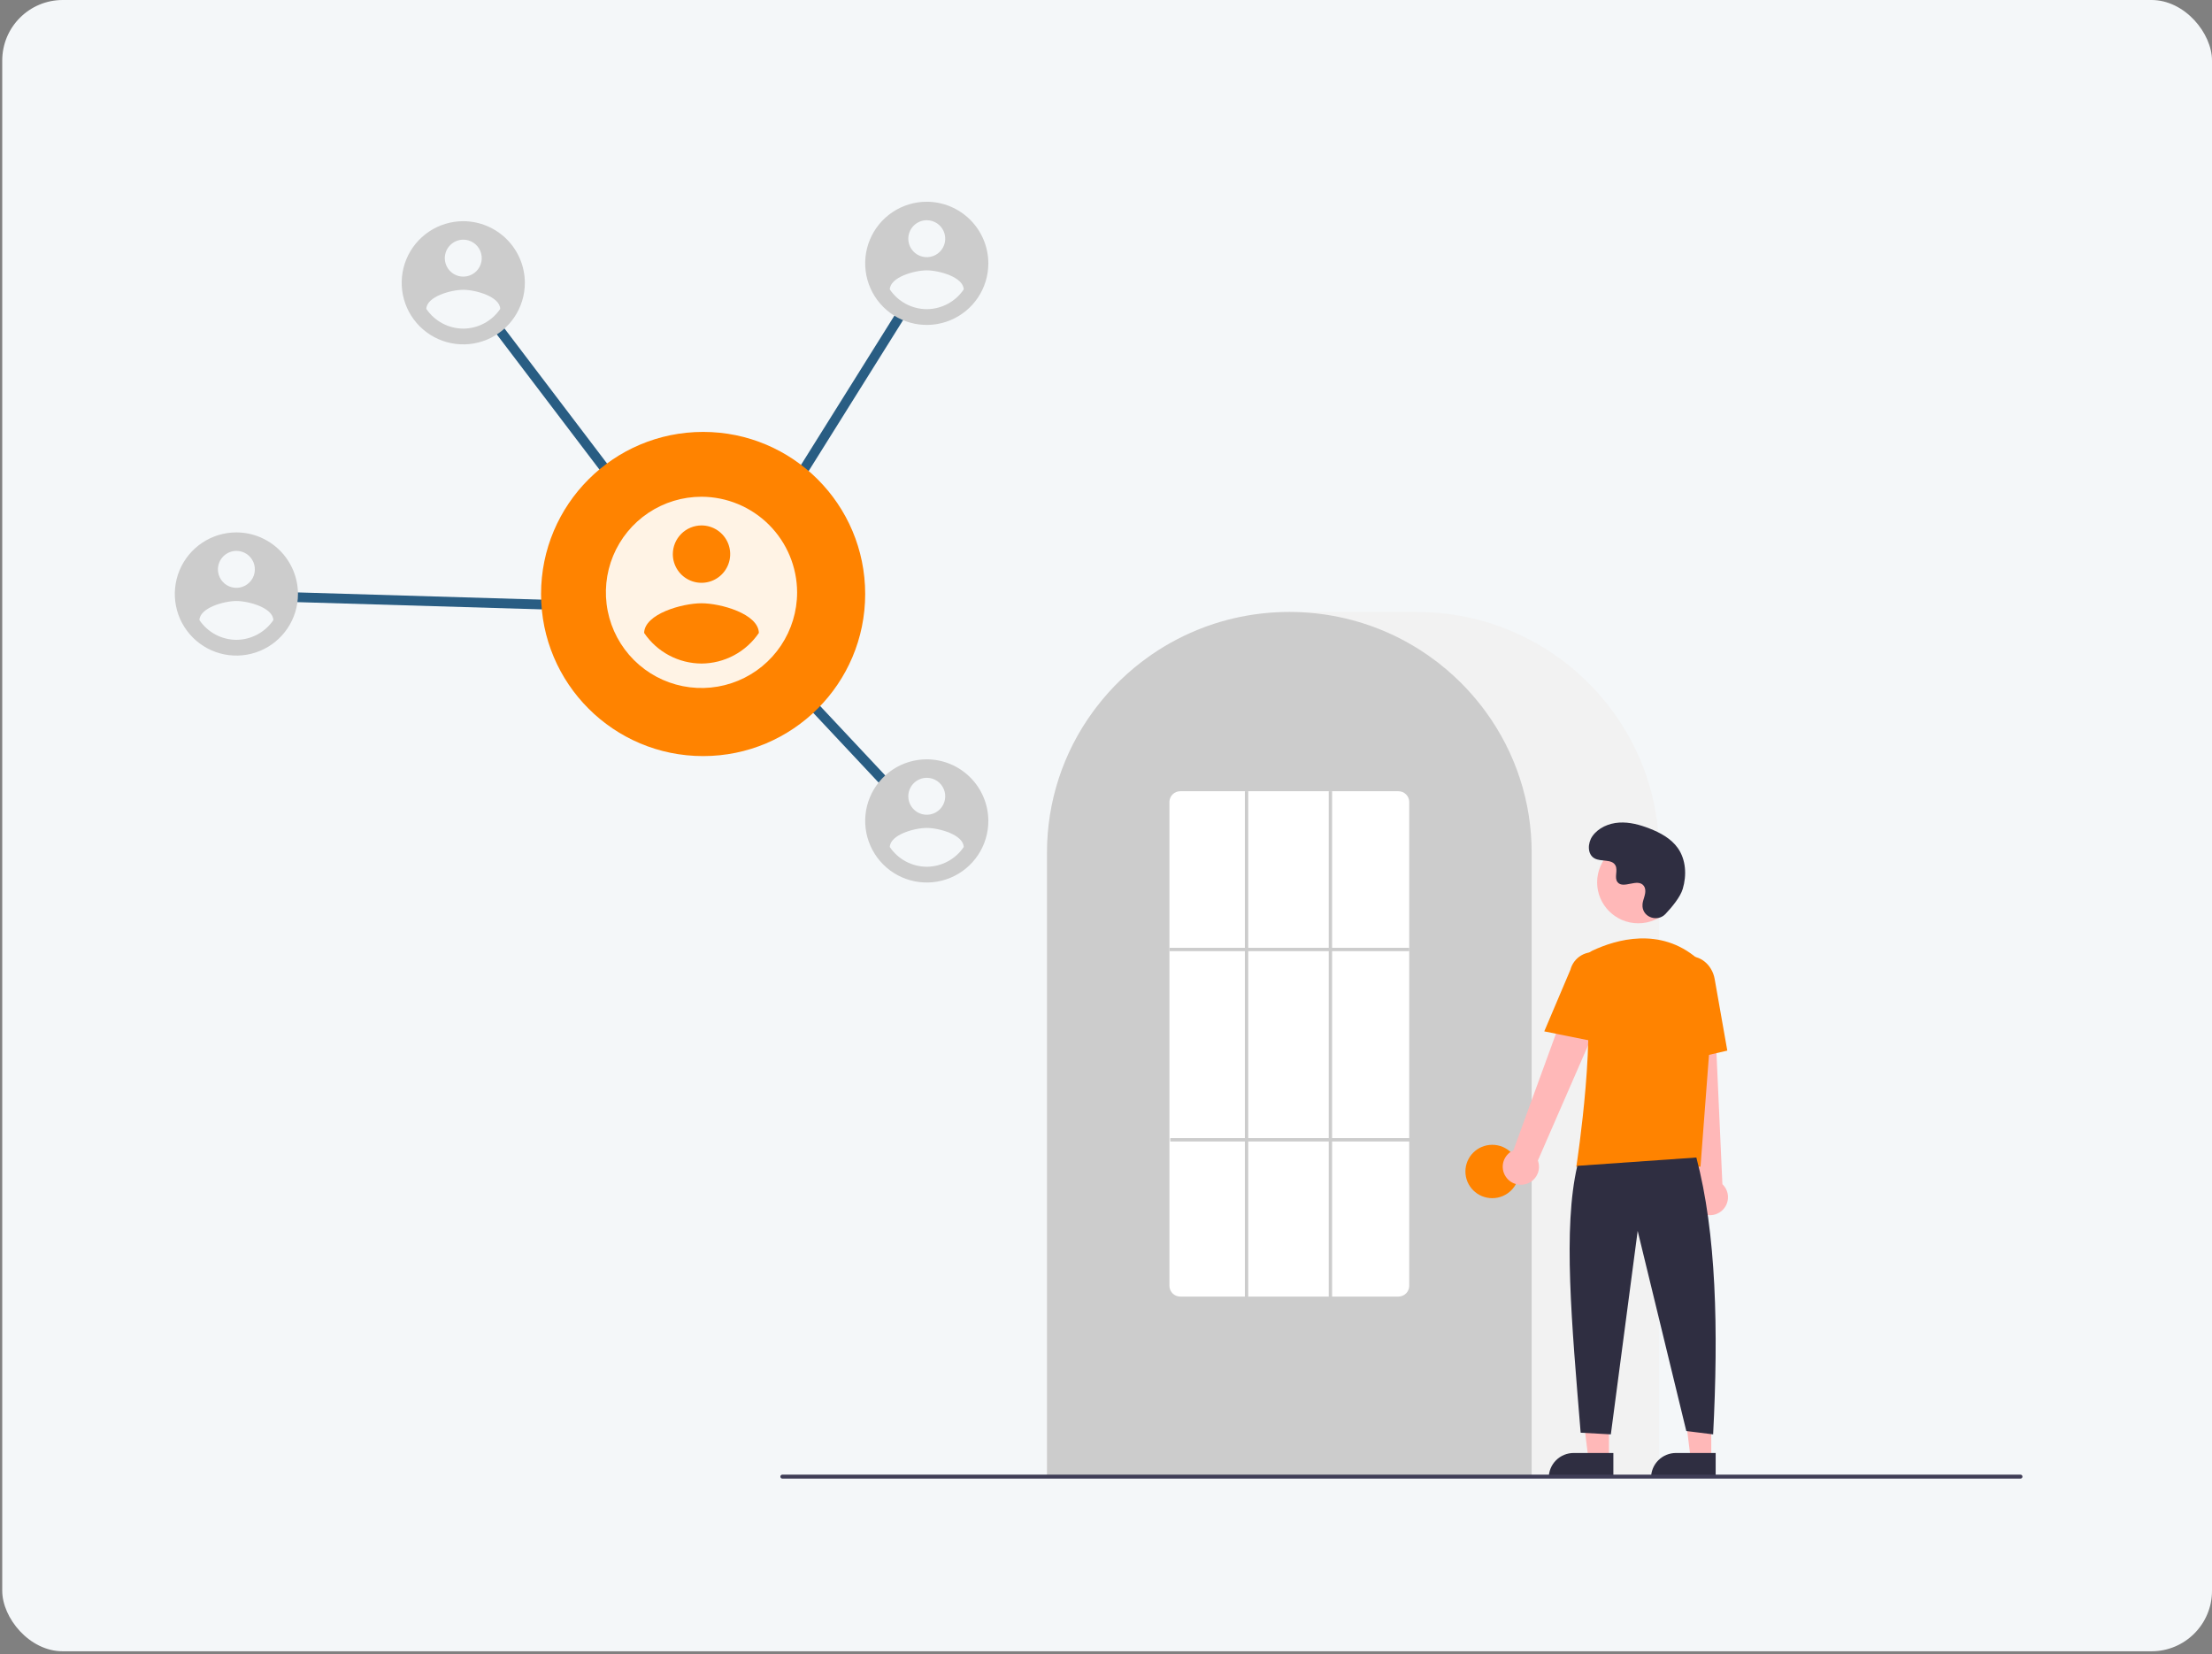
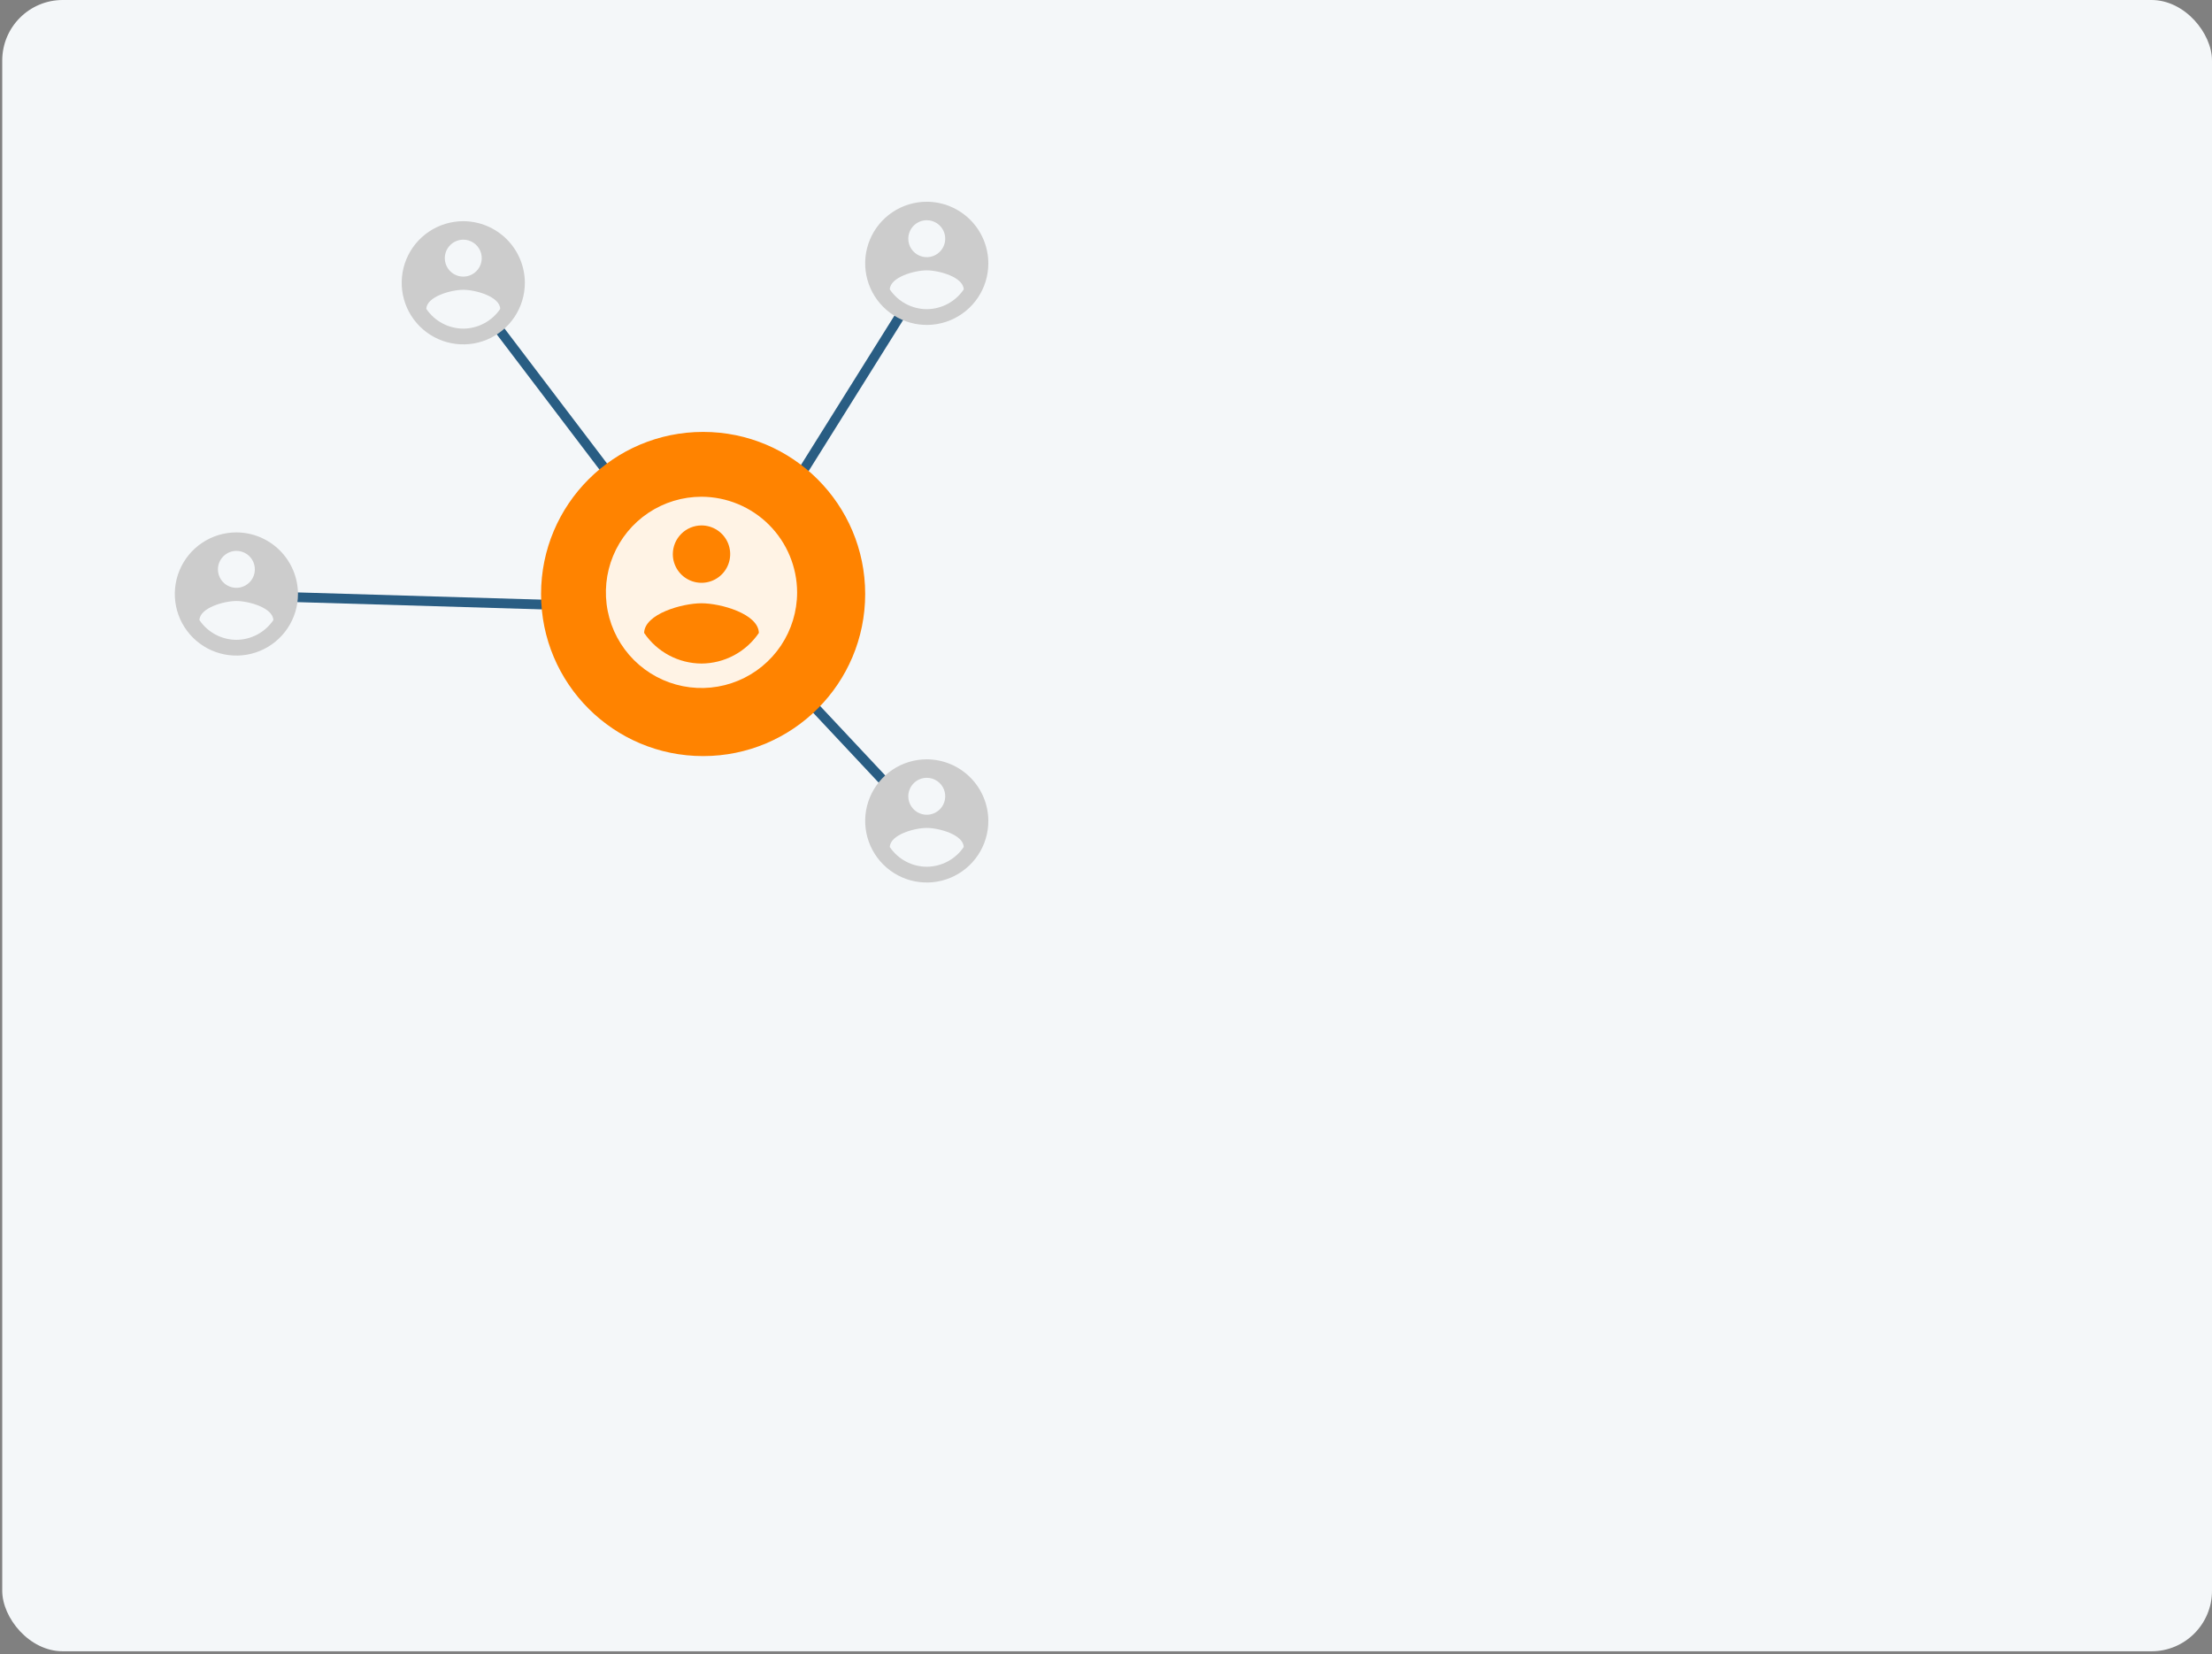
<svg xmlns="http://www.w3.org/2000/svg" width="329" height="246" viewBox="0 0 329 246" fill="none">
  <rect x="0" y="0" width="329" height="246" fill="#808080" stroke="none" />
  <rect x="0.333" width="328.667" height="245.556" rx="9" fill="#F4F7F9" />
  <g clip-path="url(#clip0_1544_3496)">
    <path d="M246.766 219.718H155.726V126.838C155.726 107.077 171.894 91 191.767 91H210.724C230.598 91 246.766 107.077 246.766 126.838V219.718Z" fill="#F2F2F2" />
    <path d="M227.81 219.718H155.726V126.838C155.706 119.266 158.117 111.885 162.609 105.77C162.774 105.546 162.939 105.325 163.11 105.106C165.282 102.272 167.868 99.777 170.781 97.702C170.945 97.583 171.11 97.466 171.278 97.349C173.716 95.672 176.352 94.301 179.128 93.267C179.293 93.205 179.461 93.143 179.629 93.083C182.139 92.192 184.741 91.582 187.388 91.264C187.552 91.242 187.72 91.224 187.889 91.207C190.467 90.932 193.068 90.932 195.647 91.207C195.815 91.224 195.984 91.242 196.15 91.264C198.795 91.582 201.397 92.192 203.907 93.083C204.075 93.143 204.242 93.205 204.408 93.267C207.149 94.288 209.755 95.639 212.167 97.289C212.334 97.403 212.502 97.52 212.667 97.638C214.3 98.796 215.833 100.087 217.252 101.497C218.39 102.629 219.45 103.834 220.426 105.106C220.596 105.325 220.761 105.546 220.926 105.77C225.418 111.885 227.829 119.265 227.81 126.838V219.718Z" fill="#CCCCCC" />
    <path d="M221.948 178.176C224.152 178.176 225.939 176.399 225.939 174.208C225.939 172.016 224.152 170.239 221.948 170.239C219.744 170.239 217.957 172.016 217.957 174.208C217.957 176.399 219.744 178.176 221.948 178.176Z" fill="#FF8300" />
    <path d="M239.308 216.936H236.25L234.795 205.208L239.308 205.208L239.308 216.936Z" fill="#FFB8B8" />
    <path d="M234.066 216.067H239.963V219.759H230.353C230.353 219.274 230.449 218.794 230.635 218.346C230.822 217.898 231.095 217.491 231.44 217.148C231.785 216.805 232.194 216.533 232.645 216.348C233.095 216.162 233.578 216.067 234.066 216.067Z" fill="#2F2E41" />
    <path d="M254.523 216.936H251.465L250.01 205.208L254.523 205.208L254.523 216.936Z" fill="#FFB8B8" />
    <path d="M249.281 216.067H255.178V219.759H245.567C245.567 219.274 245.663 218.794 245.85 218.346C246.037 217.898 246.31 217.491 246.655 217.148C247 216.805 247.409 216.533 247.86 216.348C248.31 216.162 248.793 216.067 249.281 216.067Z" fill="#2F2E41" />
    <path d="M223.968 174.994C223.748 174.671 223.602 174.305 223.54 173.921C223.478 173.536 223.501 173.143 223.608 172.768C223.716 172.393 223.904 172.047 224.161 171.752C224.417 171.458 224.736 171.223 225.093 171.064L235.488 142.576L240.603 145.352L228.734 172.576C228.963 173.191 228.956 173.869 228.716 174.479C228.476 175.09 228.019 175.592 227.431 175.89C226.844 176.188 226.167 176.261 225.529 176.096C224.89 175.931 224.335 175.539 223.968 174.994Z" fill="#FFB8B8" />
    <path d="M252.961 180.347C252.622 180.153 252.329 179.888 252.103 179.569C251.878 179.251 251.725 178.887 251.656 178.503C251.587 178.12 251.604 177.726 251.705 177.35C251.806 176.973 251.988 176.624 252.24 176.325L249.02 146.189L254.841 146.454L256.179 176.096C256.655 176.549 256.948 177.161 257.002 177.814C257.055 178.468 256.866 179.118 256.469 179.642C256.072 180.166 255.496 180.528 254.85 180.657C254.203 180.787 253.531 180.677 252.961 180.347Z" fill="#FFB8B8" />
    <path d="M243.675 137.3C247.058 137.3 249.801 134.572 249.801 131.208C249.801 127.844 247.058 125.117 243.675 125.117C240.292 125.117 237.549 127.844 237.549 131.208C237.549 134.572 240.292 137.3 243.675 137.3Z" fill="#FFB8B8" />
    <path d="M252.922 173.493H234.453L234.475 173.35C234.509 173.137 237.767 151.912 235.364 144.969C235.123 144.286 235.144 143.539 235.423 142.872C235.703 142.204 236.221 141.663 236.878 141.352C240.313 139.743 246.906 137.763 252.472 142.569C253.291 143.288 253.93 144.187 254.34 145.194C254.749 146.201 254.917 147.289 254.831 148.372L252.922 173.493Z" fill="#FF8300" />
    <path d="M238 155.049L229.685 153.372L233.582 144.188C233.815 143.298 234.394 142.537 235.191 142.071C235.988 141.605 236.938 141.473 237.833 141.702C238.728 141.932 239.495 142.506 239.966 143.297C240.436 144.088 240.572 145.033 240.343 145.923L238 155.049Z" fill="#FF8300" />
    <path d="M248.649 158.163L248.15 146.769C247.77 144.628 249.004 142.603 250.9 142.272C252.797 141.942 254.649 143.428 255.03 145.585L256.909 156.232L248.649 158.163Z" fill="#FF8300" />
    <path d="M252.308 172.129C255.279 183.383 255.604 197.691 254.802 213.299L250.811 212.803L243.578 183.041L239.587 213.299L235.097 213.051C233.756 196.675 232.45 182.616 234.598 173.369L252.308 172.129Z" fill="#2F2E41" />
    <path d="M247.711 135.916C246.568 137.126 244.446 136.476 244.297 134.823C244.285 134.694 244.286 134.565 244.299 134.437C244.376 133.704 244.802 133.039 244.7 132.266C244.677 132.073 244.605 131.89 244.49 131.733C243.58 130.52 241.442 132.275 240.582 131.178C240.055 130.505 240.675 129.445 240.27 128.692C239.736 127.699 238.155 128.189 237.164 127.646C236.061 127.04 236.127 125.358 236.853 124.334C237.739 123.086 239.291 122.419 240.825 122.323C242.358 122.227 243.881 122.64 245.312 123.194C246.939 123.825 248.552 124.696 249.553 126.118C250.77 127.847 250.887 130.172 250.278 132.194C249.908 133.425 248.644 134.927 247.711 135.916Z" fill="#2F2E41" />
    <path d="M300.513 219.877H116.364C116.285 219.877 116.21 219.846 116.154 219.79C116.099 219.735 116.067 219.66 116.067 219.582C116.067 219.504 116.099 219.429 116.154 219.373C116.21 219.318 116.285 219.287 116.364 219.287H300.513C300.591 219.287 300.667 219.318 300.722 219.373C300.778 219.429 300.809 219.504 300.809 219.582C300.809 219.66 300.778 219.735 300.722 219.79C300.667 219.846 300.591 219.877 300.513 219.877Z" fill="#3F3D56" />
    <path d="M207.98 192.808H175.555C175.128 192.811 174.717 192.645 174.413 192.346C174.109 192.048 173.937 191.642 173.934 191.217V119.252C173.937 118.828 174.109 118.422 174.413 118.123C174.717 117.825 175.128 117.659 175.555 117.661H207.98C208.407 117.659 208.818 117.825 209.122 118.123C209.426 118.422 209.598 118.828 209.601 119.252V191.217C209.598 191.642 209.426 192.048 209.122 192.346C208.818 192.645 208.407 192.811 207.98 192.808Z" fill="white" />
-     <path d="M209.601 140.947H173.934V141.443H209.601V140.947Z" fill="#CCCCCC" />
    <path d="M209.726 169.247H174.059V169.743H209.726V169.247Z" fill="#CCCCCC" />
    <path d="M185.657 117.661H185.158V193.056H185.657V117.661Z" fill="#CCCCCC" />
    <path d="M198.128 117.661H197.629V193.056H198.128V117.661Z" fill="#CCCCCC" />
  </g>
  <path d="M44.078 88.813L92.767 90.259" stroke="#295D83" stroke-width="1.446" />
  <path d="M73.726 48.319L97.347 79.412" stroke="#295D83" stroke-width="1.446" />
  <path d="M134.225 46.39L113.255 79.894" stroke="#295D83" stroke-width="1.446" />
  <path d="M131.815 116.532L113.737 97.249" stroke="#295D83" stroke-width="1.446" />
  <circle cx="104.578" cy="88.331" r="24.104" fill="#FF8300" />
  <path d="M104.337 73.868C101.525 73.868 98.775 74.703 96.436 76.265C94.098 77.828 92.275 80.049 91.199 82.647C90.122 85.246 89.841 88.105 90.389 90.864C90.938 93.623 92.293 96.157 94.281 98.145C96.27 100.134 98.804 101.489 101.563 102.038C104.322 102.586 107.181 102.305 109.78 101.228C112.378 100.152 114.599 98.329 116.162 95.99C117.724 93.652 118.558 90.902 118.558 88.09C118.547 84.321 117.046 80.711 114.381 78.046C111.716 75.381 108.106 73.88 104.337 73.868ZM104.337 78.135C105.181 78.135 106.006 78.385 106.708 78.854C107.409 79.323 107.956 79.989 108.279 80.769C108.602 81.548 108.686 82.406 108.522 83.234C108.357 84.061 107.951 84.821 107.354 85.418C106.757 86.015 105.997 86.421 105.17 86.585C104.342 86.75 103.484 86.666 102.705 86.343C101.925 86.02 101.259 85.473 100.79 84.772C100.321 84.07 100.071 83.245 100.071 82.401C100.075 81.271 100.525 80.188 101.325 79.389C102.124 78.589 103.207 78.139 104.337 78.135ZM104.337 98.673C102.652 98.666 100.994 98.247 99.507 97.454C98.02 96.66 96.749 95.516 95.805 94.12C95.873 91.276 101.493 89.71 104.337 89.71C107.182 89.71 112.802 91.276 112.87 94.12C111.924 95.515 110.653 96.658 109.167 97.451C107.68 98.245 106.022 98.664 104.337 98.673Z" fill="#FFF3E5" />
  <path d="M35.159 79.171C33.348 79.171 31.577 79.709 30.071 80.715C28.564 81.721 27.39 83.152 26.697 84.826C26.004 86.499 25.823 88.341 26.176 90.118C26.529 91.894 27.402 93.526 28.683 94.807C29.964 96.088 31.596 96.961 33.373 97.314C35.149 97.668 36.991 97.486 38.664 96.793C40.338 96.1 41.769 94.926 42.775 93.419C43.782 91.913 44.319 90.142 44.319 88.331C44.312 85.904 43.344 83.578 41.628 81.862C39.912 80.146 37.586 79.178 35.159 79.171ZM35.159 81.919C35.703 81.919 36.234 82.08 36.686 82.382C37.138 82.684 37.49 83.113 37.698 83.615C37.906 84.118 37.96 84.67 37.854 85.203C37.748 85.736 37.487 86.226 37.102 86.61C36.718 86.994 36.228 87.256 35.695 87.362C35.162 87.468 34.61 87.414 34.108 87.206C33.606 86.998 33.177 86.645 32.875 86.194C32.573 85.742 32.412 85.21 32.412 84.667C32.414 83.939 32.704 83.241 33.219 82.727C33.734 82.212 34.431 81.922 35.159 81.919ZM35.159 95.147C34.074 95.142 33.006 94.873 32.048 94.362C31.091 93.851 30.272 93.114 29.664 92.215C29.708 90.383 33.328 89.374 35.159 89.374C36.991 89.374 40.611 90.383 40.655 92.215C40.046 93.113 39.227 93.849 38.27 94.36C37.312 94.871 36.245 95.141 35.159 95.147Z" fill="#CCCCCC" />
  <path d="M137.841 112.916C136.029 112.916 134.259 113.454 132.752 114.46C131.246 115.466 130.072 116.897 129.379 118.571C128.686 120.244 128.504 122.086 128.858 123.863C129.211 125.639 130.083 127.271 131.364 128.552C132.645 129.833 134.277 130.706 136.054 131.059C137.831 131.412 139.672 131.231 141.346 130.538C143.02 129.845 144.45 128.671 145.457 127.164C146.463 125.658 147 123.887 147 122.076C146.993 119.649 146.026 117.323 144.31 115.607C142.594 113.891 140.268 112.923 137.841 112.916ZM137.841 115.664C138.384 115.664 138.916 115.825 139.368 116.127C139.819 116.429 140.172 116.858 140.38 117.36C140.588 117.862 140.642 118.415 140.536 118.948C140.43 119.481 140.168 119.971 139.784 120.355C139.4 120.739 138.91 121.001 138.377 121.107C137.844 121.213 137.292 121.159 136.789 120.951C136.287 120.743 135.858 120.39 135.556 119.939C135.254 119.487 135.093 118.955 135.093 118.412C135.096 117.684 135.386 116.986 135.901 116.472C136.415 115.957 137.113 115.667 137.841 115.664ZM137.841 128.892C136.756 128.887 135.688 128.618 134.73 128.107C133.772 127.596 132.954 126.859 132.345 125.96C132.389 124.128 136.009 123.119 137.841 123.119C139.673 123.119 143.293 124.128 143.337 125.96C142.728 126.858 141.909 127.594 140.951 128.105C139.994 128.616 138.926 128.886 137.841 128.892Z" fill="#CCCCCC" />
  <path d="M137.841 30C136.029 30 134.259 30.537 132.752 31.544C131.246 32.55 130.072 33.981 129.379 35.654C128.686 37.328 128.504 39.169 128.858 40.946C129.211 42.723 130.083 44.355 131.364 45.636C132.645 46.917 134.277 47.789 136.054 48.143C137.831 48.496 139.672 48.315 141.346 47.621C143.02 46.928 144.45 45.754 145.457 44.248C146.463 42.742 147 40.971 147 39.159C146.993 36.732 146.026 34.407 144.31 32.691C142.594 30.974 140.268 30.007 137.841 30ZM137.841 32.748C138.384 32.748 138.916 32.909 139.368 33.211C139.819 33.513 140.172 33.942 140.38 34.444C140.588 34.946 140.642 35.499 140.536 36.032C140.43 36.565 140.168 37.054 139.784 37.439C139.4 37.823 138.91 38.085 138.377 38.191C137.844 38.297 137.292 38.242 136.789 38.034C136.287 37.826 135.858 37.474 135.556 37.022C135.254 36.57 135.093 36.039 135.093 35.496C135.096 34.768 135.386 34.07 135.901 33.555C136.415 33.041 137.113 32.75 137.841 32.748ZM137.841 45.976C136.756 45.971 135.688 45.701 134.73 45.19C133.772 44.679 132.954 43.942 132.345 43.043C132.389 41.211 136.009 40.203 137.841 40.203C139.673 40.203 143.293 41.211 143.337 43.043C142.728 43.942 141.909 44.678 140.951 45.189C139.994 45.7 138.926 45.97 137.841 45.976Z" fill="#CCCCCC" />
  <path d="M68.904 32.892C67.093 32.892 65.322 33.43 63.816 34.436C62.31 35.443 61.136 36.873 60.442 38.547C59.749 40.22 59.568 42.062 59.921 43.839C60.275 45.615 61.147 47.248 62.428 48.528C63.709 49.809 65.341 50.682 67.118 51.035C68.894 51.389 70.736 51.207 72.41 50.514C74.083 49.821 75.514 48.647 76.52 47.141C77.527 45.634 78.064 43.863 78.064 42.052C78.057 39.625 77.09 37.299 75.373 35.583C73.657 33.867 71.332 32.9 68.904 32.892ZM68.904 35.64C69.448 35.64 69.979 35.801 70.431 36.103C70.883 36.405 71.235 36.834 71.443 37.337C71.651 37.839 71.706 38.391 71.6 38.924C71.493 39.457 71.232 39.947 70.847 40.331C70.463 40.715 69.974 40.977 69.441 41.083C68.907 41.189 68.355 41.135 67.853 40.927C67.351 40.719 66.922 40.367 66.62 39.915C66.318 39.463 66.157 38.931 66.157 38.388C66.159 37.66 66.449 36.962 66.964 36.448C67.479 35.933 68.177 35.643 68.904 35.64ZM68.904 48.868C67.819 48.864 66.751 48.594 65.793 48.083C64.836 47.572 64.017 46.835 63.409 45.936C63.453 44.104 67.073 43.095 68.904 43.095C70.736 43.095 74.356 44.104 74.4 45.936C73.791 46.834 72.972 47.571 72.015 48.081C71.057 48.592 69.99 48.863 68.904 48.868Z" fill="#CCCCCC" />
  <defs>
    <clipPath id="clip0_1544_3496">
-       <rect width="217" height="129" fill="white" transform="translate(91 91)" />
-     </clipPath>
+       </clipPath>
  </defs>
</svg>